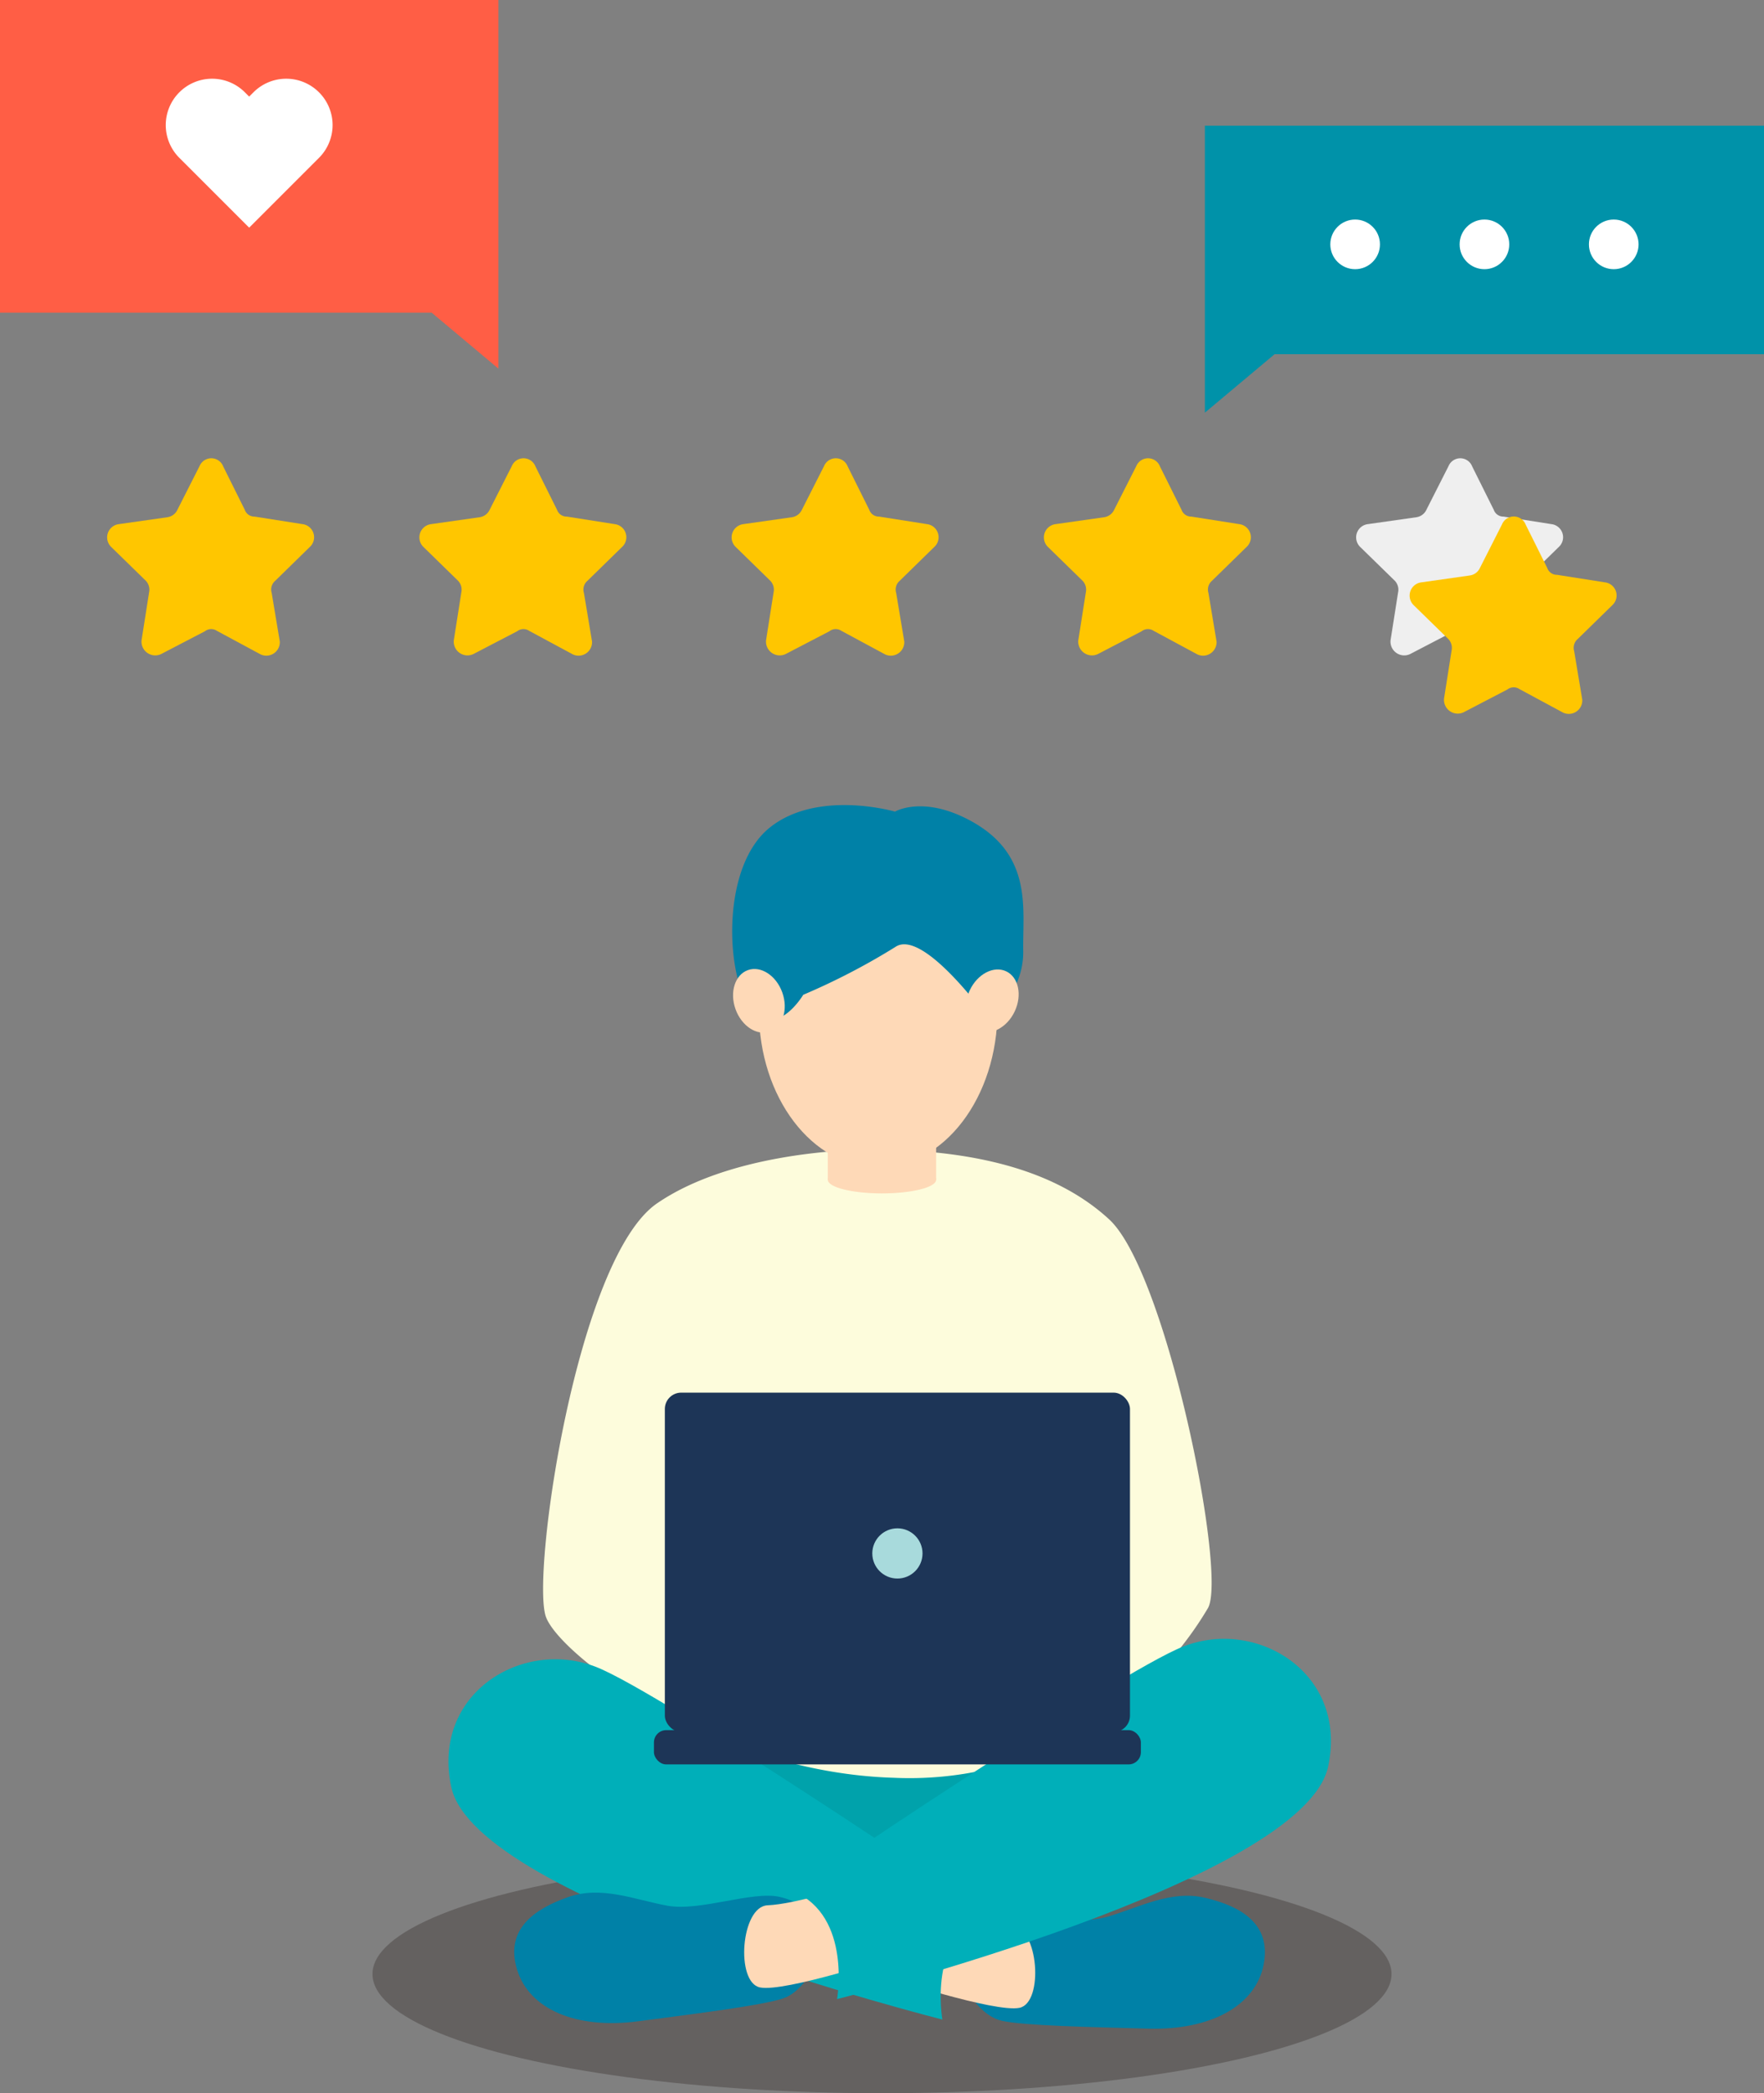
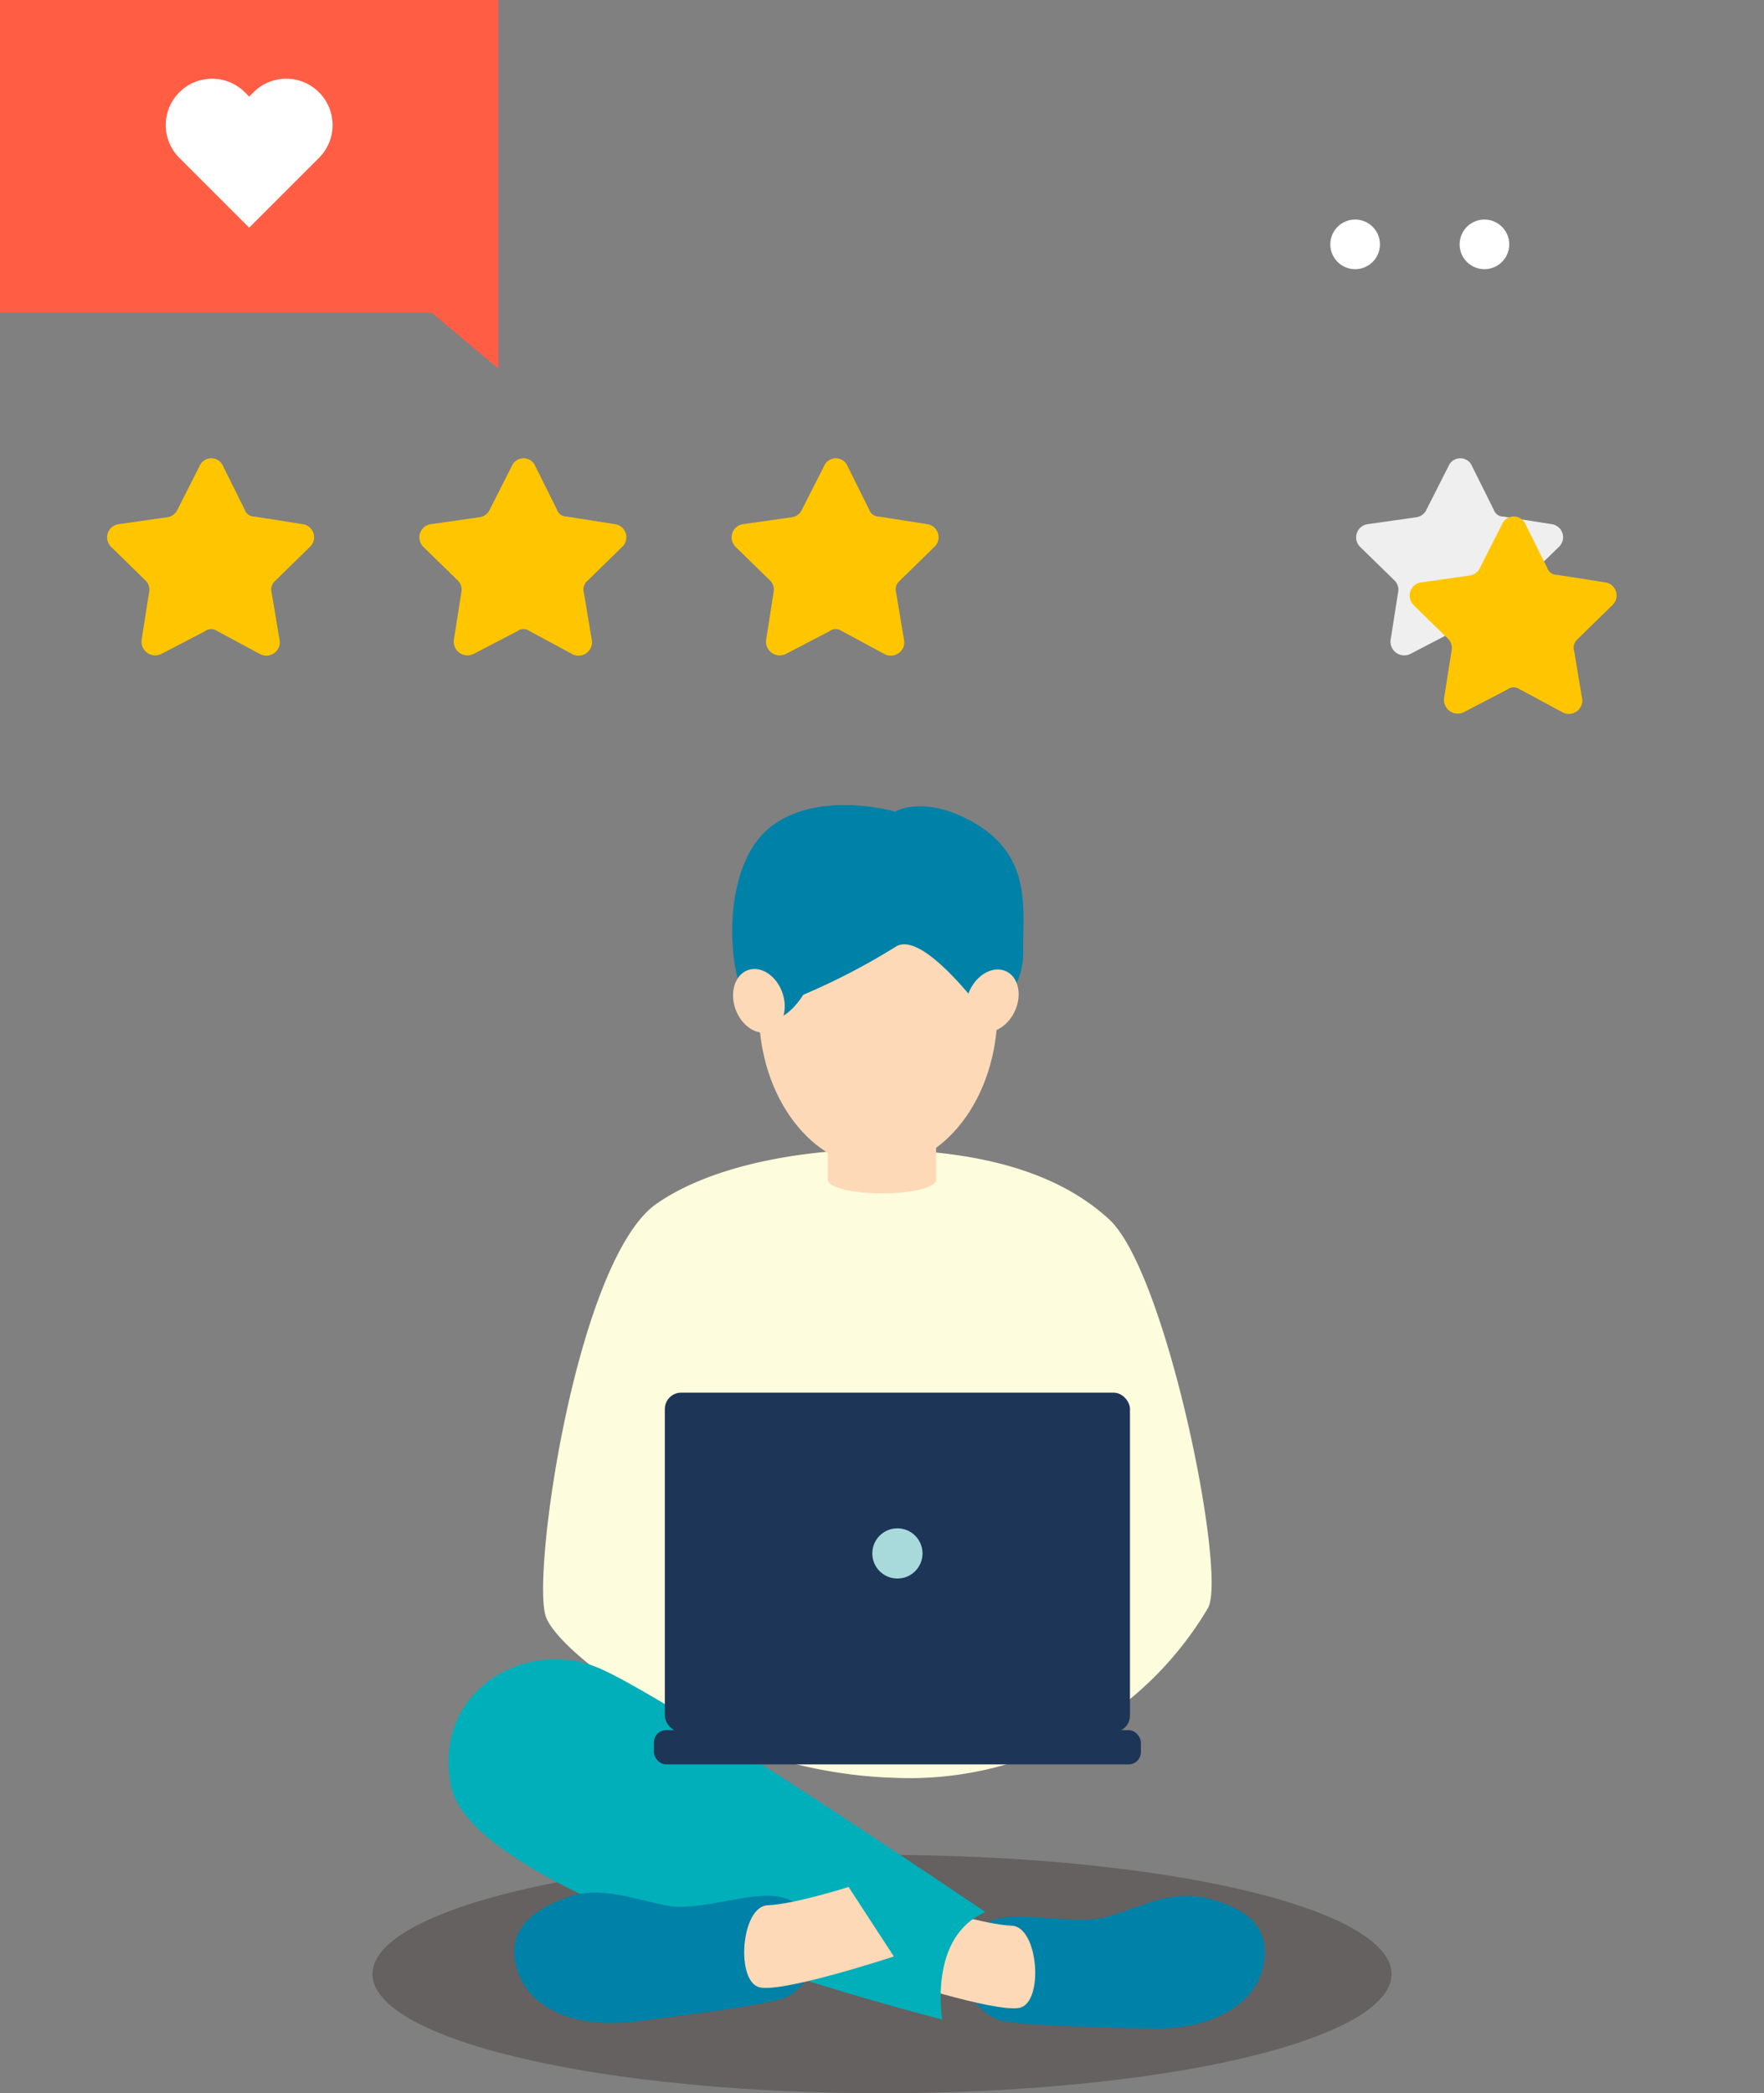
<svg xmlns="http://www.w3.org/2000/svg" width="205.698" height="244.063" viewBox="0 0 205.698 244.063">
  <rect x="0" y="0" width="205.698" height="244.063" fill="#808080" stroke="none" />
  <g data-name="Group 21133">
    <g data-name="Group 21125">
      <path data-name="路径 21314" d="m-810.133 178.88-5.047-2.719a1.188 1.188 0 0 0-1.4.048l-5.091 2.651a1.6 1.6 0 0 1-2.142-.739 1.6 1.6 0 0 1-.154-.861l.879-5.589a1.506 1.506 0 0 0-.374-1.341l-4.062-3.967a1.555 1.555 0 0 1 0-2.2 1.556 1.556 0 0 1 .937-.448l5.624-.8a1.533 1.533 0 0 0 1.183-.882l2.578-5.086a1.486 1.486 0 0 1 1.948-.79 1.489 1.489 0 0 1 .808.834l2.512 5.049a1.189 1.189 0 0 0 1.148.8l5.588.879a1.539 1.539 0 0 1 1.339 1.716 1.535 1.535 0 0 1-.407.866l-4.11 4.019a1.344 1.344 0 0 0-.418 1.416l.946 5.664a1.571 1.571 0 0 1-1.485 1.652 1.565 1.565 0 0 1-.8-.17z" transform="translate(840.474 -102.605)" style="fill:#ffc600" />
      <path data-name="路径 21314" d="m-767.983 178.88-5.046-2.719a1.188 1.188 0 0 0-1.4.048l-5.092 2.651a1.6 1.6 0 0 1-2.142-.739 1.6 1.6 0 0 1-.154-.861l.879-5.589a1.509 1.509 0 0 0-.375-1.341l-4.062-3.967a1.555 1.555 0 0 1 0-2.2 1.561 1.561 0 0 1 .937-.448l5.624-.8a1.532 1.532 0 0 0 1.183-.882l2.578-5.086a1.486 1.486 0 0 1 1.948-.79 1.489 1.489 0 0 1 .808.834l2.512 5.049a1.19 1.19 0 0 0 1.149.8l5.587.879a1.539 1.539 0 0 1 1.339 1.716 1.535 1.535 0 0 1-.407.866l-4.11 4.019a1.342 1.342 0 0 0-.417 1.416l.945 5.664a1.571 1.571 0 0 1-1.485 1.652 1.566 1.566 0 0 1-.8-.17z" transform="translate(834.735 -102.605)" style="fill:#ffc600" />
      <path data-name="路径 21314" d="m-725.833 178.88-5.046-2.719a1.188 1.188 0 0 0-1.4.048l-5.092 2.651a1.6 1.6 0 0 1-2.142-.739 1.6 1.6 0 0 1-.154-.861l.879-5.589a1.506 1.506 0 0 0-.375-1.341l-4.062-3.967a1.555 1.555 0 0 1 0-2.2 1.561 1.561 0 0 1 .937-.448l5.624-.8a1.532 1.532 0 0 0 1.182-.882l2.578-5.086a1.486 1.486 0 0 1 1.948-.79 1.486 1.486 0 0 1 .808.834l2.513 5.049a1.189 1.189 0 0 0 1.148.8l5.587.879a1.538 1.538 0 0 1 1.339 1.716 1.534 1.534 0 0 1-.407.866l-4.11 4.019a1.345 1.345 0 0 0-.417 1.416l.945 5.664a1.57 1.57 0 0 1-1.485 1.652 1.566 1.566 0 0 1-.8-.17z" transform="translate(828.996 -102.605)" style="fill:#ffc600" />
-       <path data-name="路径 21314" d="m-683.682 178.88-5.047-2.719a1.188 1.188 0 0 0-1.4.048l-5.091 2.651a1.6 1.6 0 0 1-2.143-.739 1.611 1.611 0 0 1-.154-.861l.879-5.589a1.506 1.506 0 0 0-.374-1.341l-4.062-3.967a1.555 1.555 0 0 1 0-2.2 1.561 1.561 0 0 1 .937-.448l5.624-.8a1.532 1.532 0 0 0 1.183-.882l2.578-5.086a1.486 1.486 0 0 1 1.948-.79 1.486 1.486 0 0 1 .808.834l2.513 5.049a1.189 1.189 0 0 0 1.148.8l5.587.879a1.539 1.539 0 0 1 1.34 1.716 1.546 1.546 0 0 1-.407.866l-4.11 4.019a1.344 1.344 0 0 0-.418 1.416l.946 5.664a1.571 1.571 0 0 1-1.486 1.652 1.566 1.566 0 0 1-.8-.17z" transform="translate(823.257 -102.605)" style="fill:#ffc600" />
      <path data-name="路径 21314" d="m-641.532 178.88-5.047-2.719a1.188 1.188 0 0 0-1.4.048l-5.091 2.651a1.6 1.6 0 0 1-2.143-.739 1.612 1.612 0 0 1-.154-.861l.879-5.589a1.506 1.506 0 0 0-.374-1.341l-4.062-3.967a1.555 1.555 0 0 1 0-2.2 1.557 1.557 0 0 1 .937-.448l5.623-.8a1.534 1.534 0 0 0 1.183-.882l2.577-5.086a1.486 1.486 0 0 1 1.948-.79 1.486 1.486 0 0 1 .808.834l2.513 5.049a1.189 1.189 0 0 0 1.148.8l5.587.879a1.539 1.539 0 0 1 1.34 1.716 1.541 1.541 0 0 1-.407.866l-4.11 4.019a1.344 1.344 0 0 0-.418 1.416l.946 5.664a1.571 1.571 0 0 1-1.486 1.652 1.567 1.567 0 0 1-.8-.17z" transform="translate(817.518 -102.605)" style="fill:#efefef" />
      <path data-name="路径 21314" d="m-634.313 186.738-5.046-2.719a1.187 1.187 0 0 0-1.4.049l-5.091 2.651a1.6 1.6 0 0 1-2.142-.739 1.6 1.6 0 0 1-.154-.861l.879-5.589a1.506 1.506 0 0 0-.375-1.341l-4.062-3.967a1.555 1.555 0 0 1 0-2.2 1.561 1.561 0 0 1 .937-.448l5.624-.8a1.532 1.532 0 0 0 1.183-.882l2.578-5.086a1.486 1.486 0 0 1 1.948-.79 1.486 1.486 0 0 1 .808.834l2.513 5.049a1.189 1.189 0 0 0 1.148.8l5.587.879a1.539 1.539 0 0 1 1.339 1.716 1.536 1.536 0 0 1-.406.866l-4.111 4.019a1.345 1.345 0 0 0-.417 1.416l.945 5.665a1.57 1.57 0 0 1-1.485 1.651 1.574 1.574 0 0 1-.8-.169z" transform="translate(816.535 -103.675)" style="fill:#ffc600" />
      <g data-name="Group 21122">
-         <path data-name="Path 27569" d="M-614.6 137.793h-57.068l-8.131 6.816v-33.456h65.2z" transform="translate(820.298 -96.494)" style="fill:#0092a9" />
        <g data-name="Group 21121" transform="translate(155.126 25.599)">
          <circle data-name="Ellipse 742" cx="2.894" cy="2.894" r="2.894" style="fill:#fff" />
          <circle data-name="Ellipse 743" cx="2.894" cy="2.894" r="2.894" transform="translate(15.078)" style="fill:#fff" />
-           <circle data-name="Ellipse 744" cx="2.894" cy="2.894" r="2.894" transform="translate(30.156)" style="fill:#fff" />
        </g>
      </g>
      <g data-name="Group 21124">
        <g data-name="Group 21123">
          <path data-name="Path 27570" d="M-842.443 130.644h50.34l7.777 6.519V94.184h-58.117z" transform="translate(842.443 -94.184)" style="fill:#ff5e45" />
        </g>
        <path data-name="Path 27571" d="m-809.84 106.394-.5.5-.5-.5a5.4 5.4 0 0 0-7.642 0 5.4 5.4 0 0 0 0 7.642l.5.5 7.642 7.642 7.642-7.642.5-.5a5.4 5.4 0 0 0 0-7.642 5.4 5.4 0 0 0-7.642 0z" transform="translate(839.395 -95.631)" style="fill:#fff" />
      </g>
    </g>
    <g data-name="Group 21132" transform="translate(43.435 93.871)">
      <ellipse data-name="Ellipse 745" cx="59.414" cy="13.892" rx="59.414" ry="13.892" transform="translate(0 122.409)" style="fill:#231815;opacity:.3" />
      <g data-name="Group 21131">
-         <path data-name="Path 27572" d="M-756.916 409.21c.571.121 15.608-7.493 15.608-7.493l30.213 6.528-17.448 12.324z" transform="translate(788.374 -297.729)" style="fill:#00a2ab" />
        <path data-name="Path 27573" d="M-727.03 348.635c-5.434-.083-18.173.776-26.206 6.276-9.352 6.4-14.7 43.271-12.974 48.2 1.555 4.436 19.576 18.161 40.576 18.784a40.439 40.439 0 0 0 36.616-19.763c2.3-3.826-4.812-39.182-11.508-45.349-5.799-5.343-14.621-7.967-26.504-8.148z" transform="translate(786.427 -308.479)" style="fill:#fdfcdc" />
        <g data-name="Group 21126" transform="translate(41.048)">
          <ellipse data-name="Ellipse 746" cx="13.909" cy="18.272" rx="13.909" ry="18.272" transform="translate(4.013 5.713)" style="fill:#fed9b7" />
          <path data-name="Path 27574" d="M-739.908 337.361a78.591 78.591 0 0 0 10.74-5.577c3.268-2.244 10.91 8.489 10.91 8.489s4.085-3.1 4-8.033 1.183-11.285-6.287-15.247c-5.463-2.9-8.664-.988-8.664-.988s-8.937-2.606-14.538 1.807-5.132 16.253-2.83 20.251c3.077 5.35 6.669-.702 6.669-.702z" transform="translate(749.092 -315.241)" style="fill:#0081a7" />
          <ellipse data-name="Ellipse 747" cx="2.896" cy="3.805" rx="2.896" ry="3.805" transform="rotate(-19.768 58.03 10.111)" style="fill:#fed9b7" />
          <ellipse data-name="Ellipse 748" cx="3.805" cy="2.896" rx="3.805" ry="2.896" transform="rotate(-64.768 33.223 -8.754)" style="fill:#fed9b7" />
          <path data-name="Rectangle 2103" transform="translate(12.049 36.428)" style="fill:#fed9b7" d="M0 0h12.628v7.263H0z" />
          <ellipse data-name="Ellipse 749" cx="6.314" cy="1.587" rx="6.314" ry="1.587" transform="translate(12.049 42.104)" style="fill:#fed9b7" />
        </g>
        <g data-name="Group 21127">
          <path data-name="Path 27575" d="M-722.051 423.768c3.11-1.061 9.434.755 13.136-.328s7.4-3.149 11.408-2.2 7.726 2.938 6.809 7.75-6.162 7.695-13.425 7.5-14.417-.352-17.042-.9c-4.108-.844-8.162-9.337-.886-11.822z" transform="translate(794.622 -293.824)" style="fill:#0081a7" />
          <path data-name="Path 27576" d="M-728.044 422.123s6.319 2.012 9.441 2.137 3.765 8.975.9 9.574-15.616-3.609-15.616-3.609z" transform="translate(793.152 -293.597)" style="fill:#fed9b7" />
          <path data-name="Path 27577" d="M-713.1 427.539s-37.688-25.578-45.417-28.589c-8.6-3.35-19.2 3.137-16.866 14.01 2.882 13.446 57.267 27.112 57.267 27.112s-1.722-9.617 5.016-12.533z" transform="translate(784.569 -298.468)" style="fill:#00afb9" />
        </g>
        <g data-name="Group 21128">
          <path data-name="Path 27578" d="M-738.369 421.192c-3.2-.736-9.3 1.723-13.1 1.027s-7.686-2.37-11.573-1.008-7.381 3.718-5.973 8.409 6.922 7.02 14.126 6.074 14.3-1.837 16.858-2.648c4-1.268 7.158-10.134-.338-11.854z" transform="translate(785.86 -293.886)" style="fill:#0081a7" />
          <path data-name="Path 27579" d="M-734.859 420.144s-6.319 2.012-9.441 2.136-3.765 8.975-.9 9.575 15.617-3.61 15.617-3.61z" transform="translate(790.376 -293.997)" style="fill:#fed9b7" />
-           <path data-name="Path 27580" d="M-742.2 425.559s37.688-25.577 45.417-28.589c8.6-3.35 19.2 3.138 16.866 14.01-2.882 13.448-57.267 27.112-57.267 27.112s1.724-9.617-5.016-12.533z" transform="translate(791.354 -298.869)" style="fill:#00afb9" />
        </g>
        <g data-name="Group 21130" transform="translate(32.819 68.508)">
          <g data-name="Group 21129">
            <rect data-name="Rectangle 2104" width="54.239" height="39.57" rx="1.908" transform="translate(1.272)" style="fill:#1d3557" />
            <rect data-name="Rectangle 2105" width="56.783" height="3.994" rx="1.43" transform="translate(0 39.353)" style="fill:#1d3557" />
          </g>
          <circle data-name="Ellipse 750" cx="2.928" cy="2.928" r="2.928" transform="translate(25.464 15.821)" style="fill:#a8dadc" />
        </g>
      </g>
    </g>
  </g>
</svg>